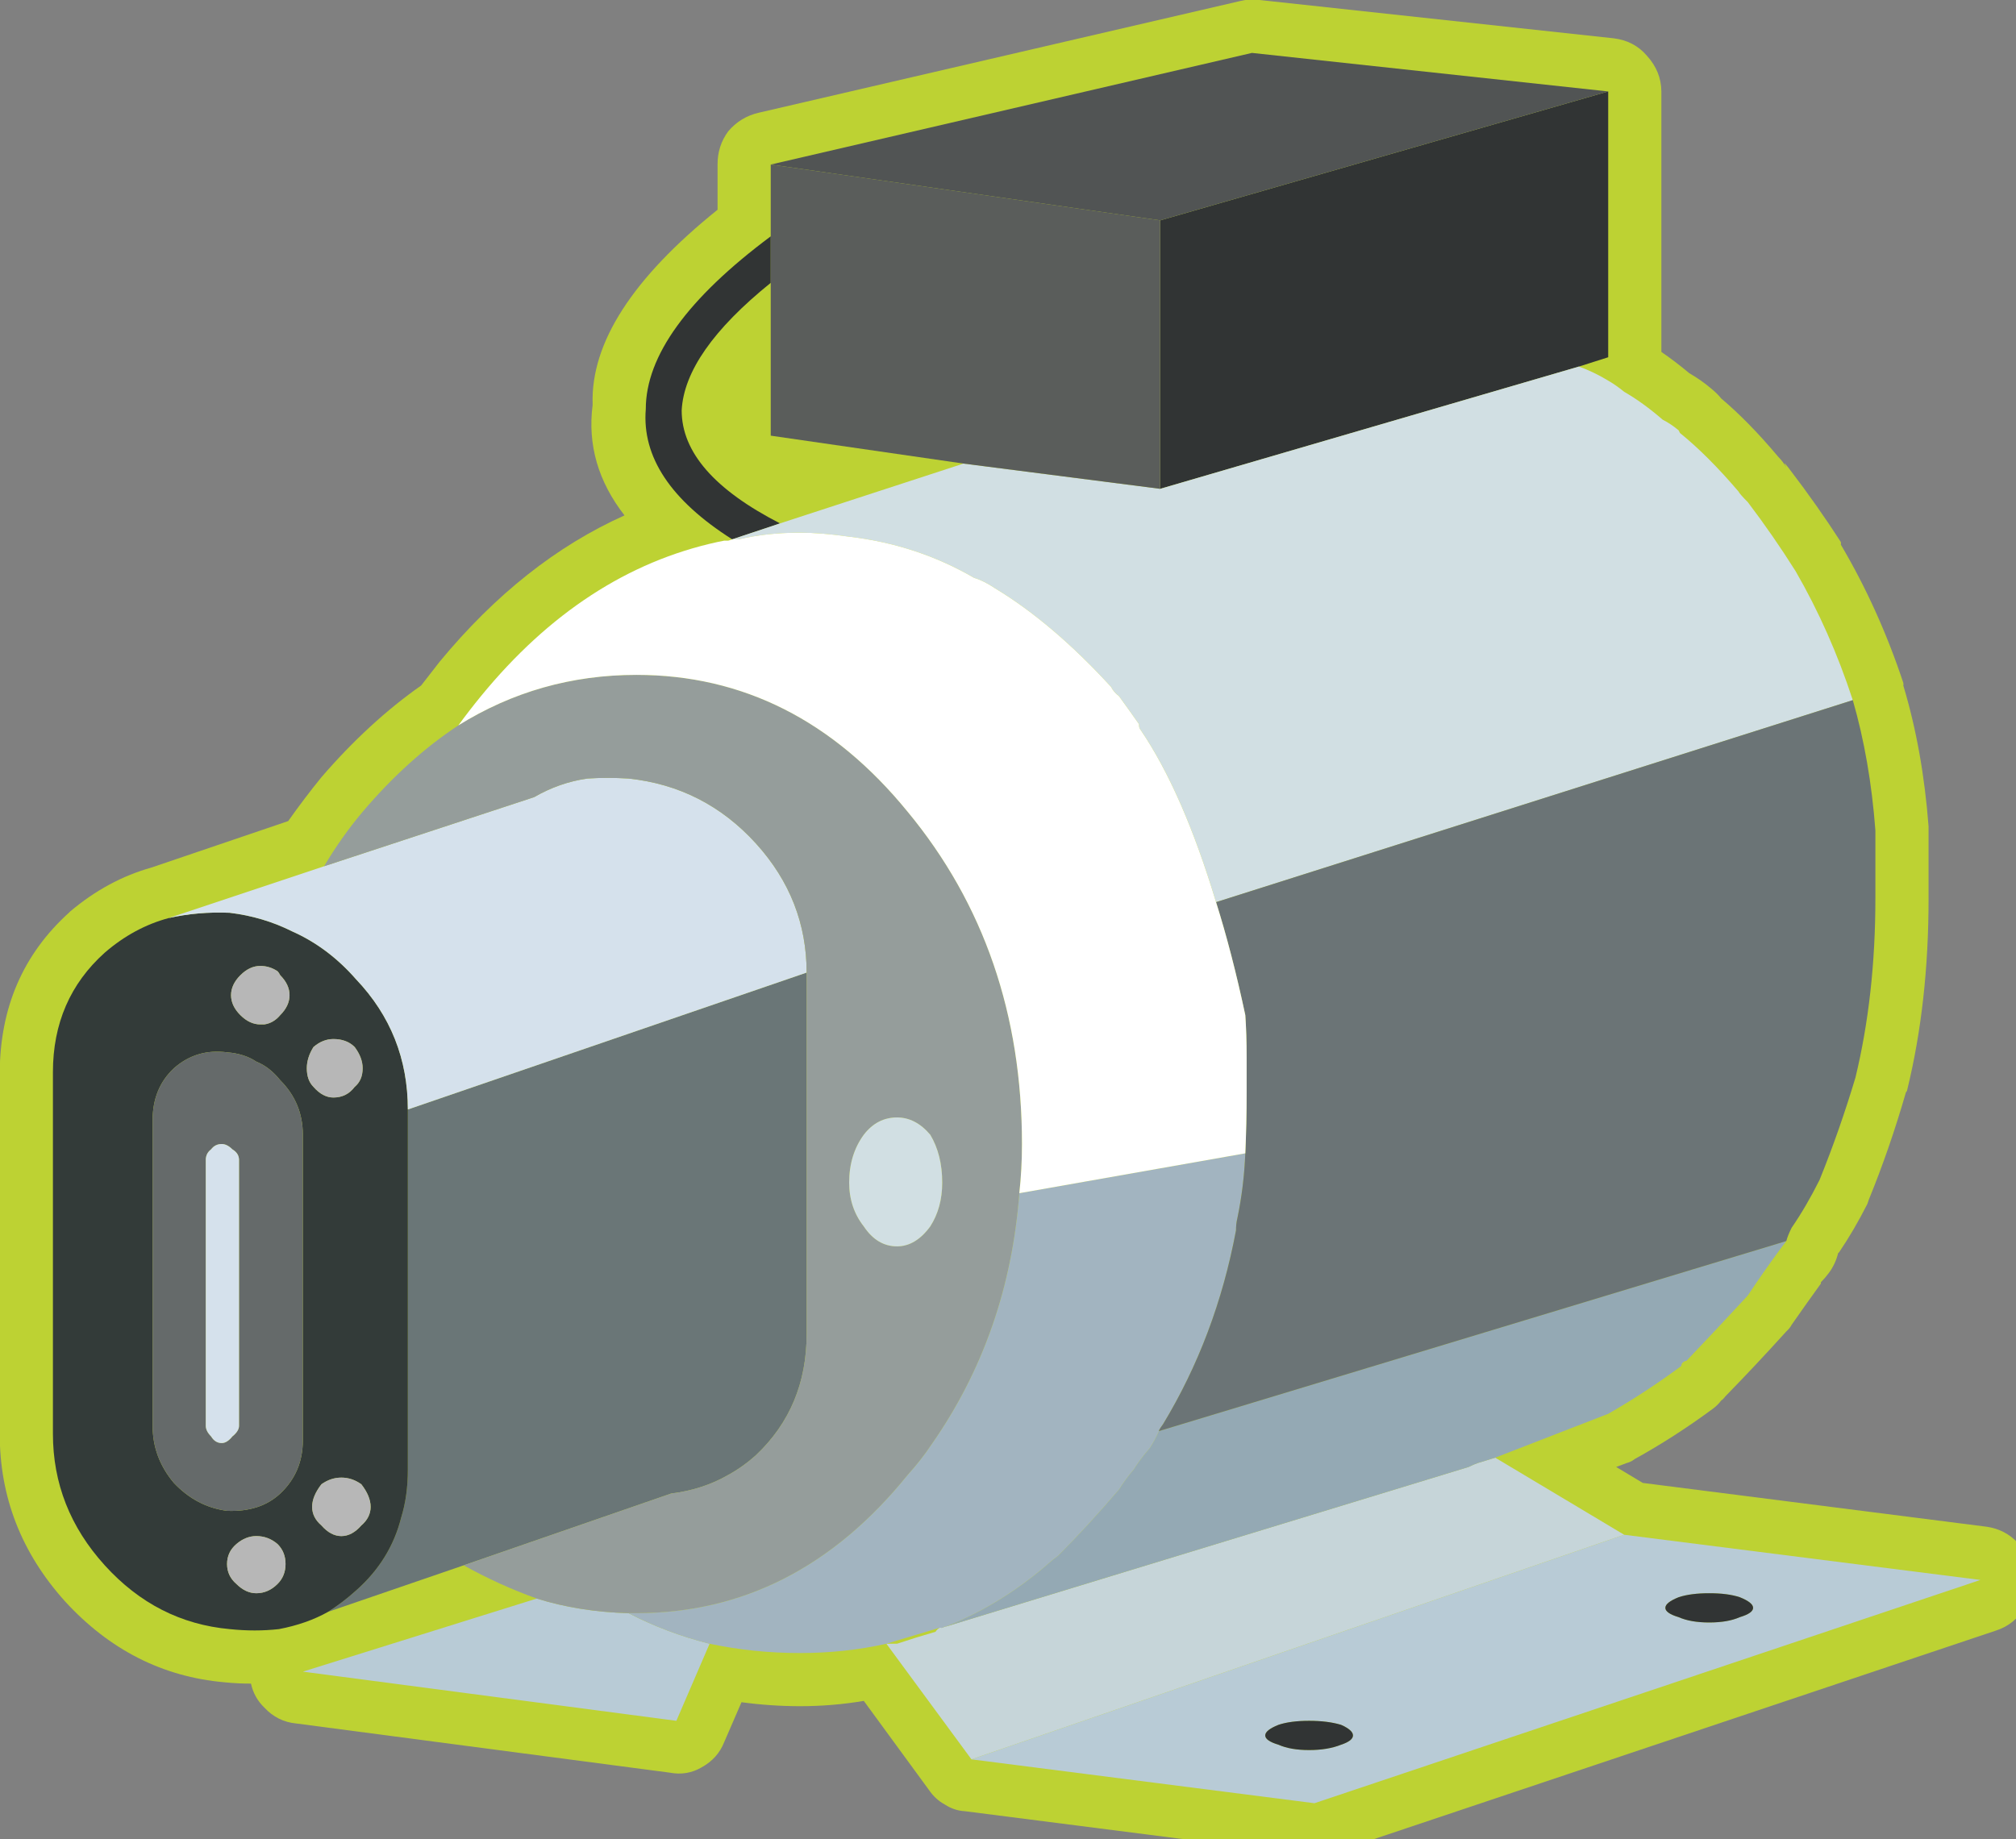
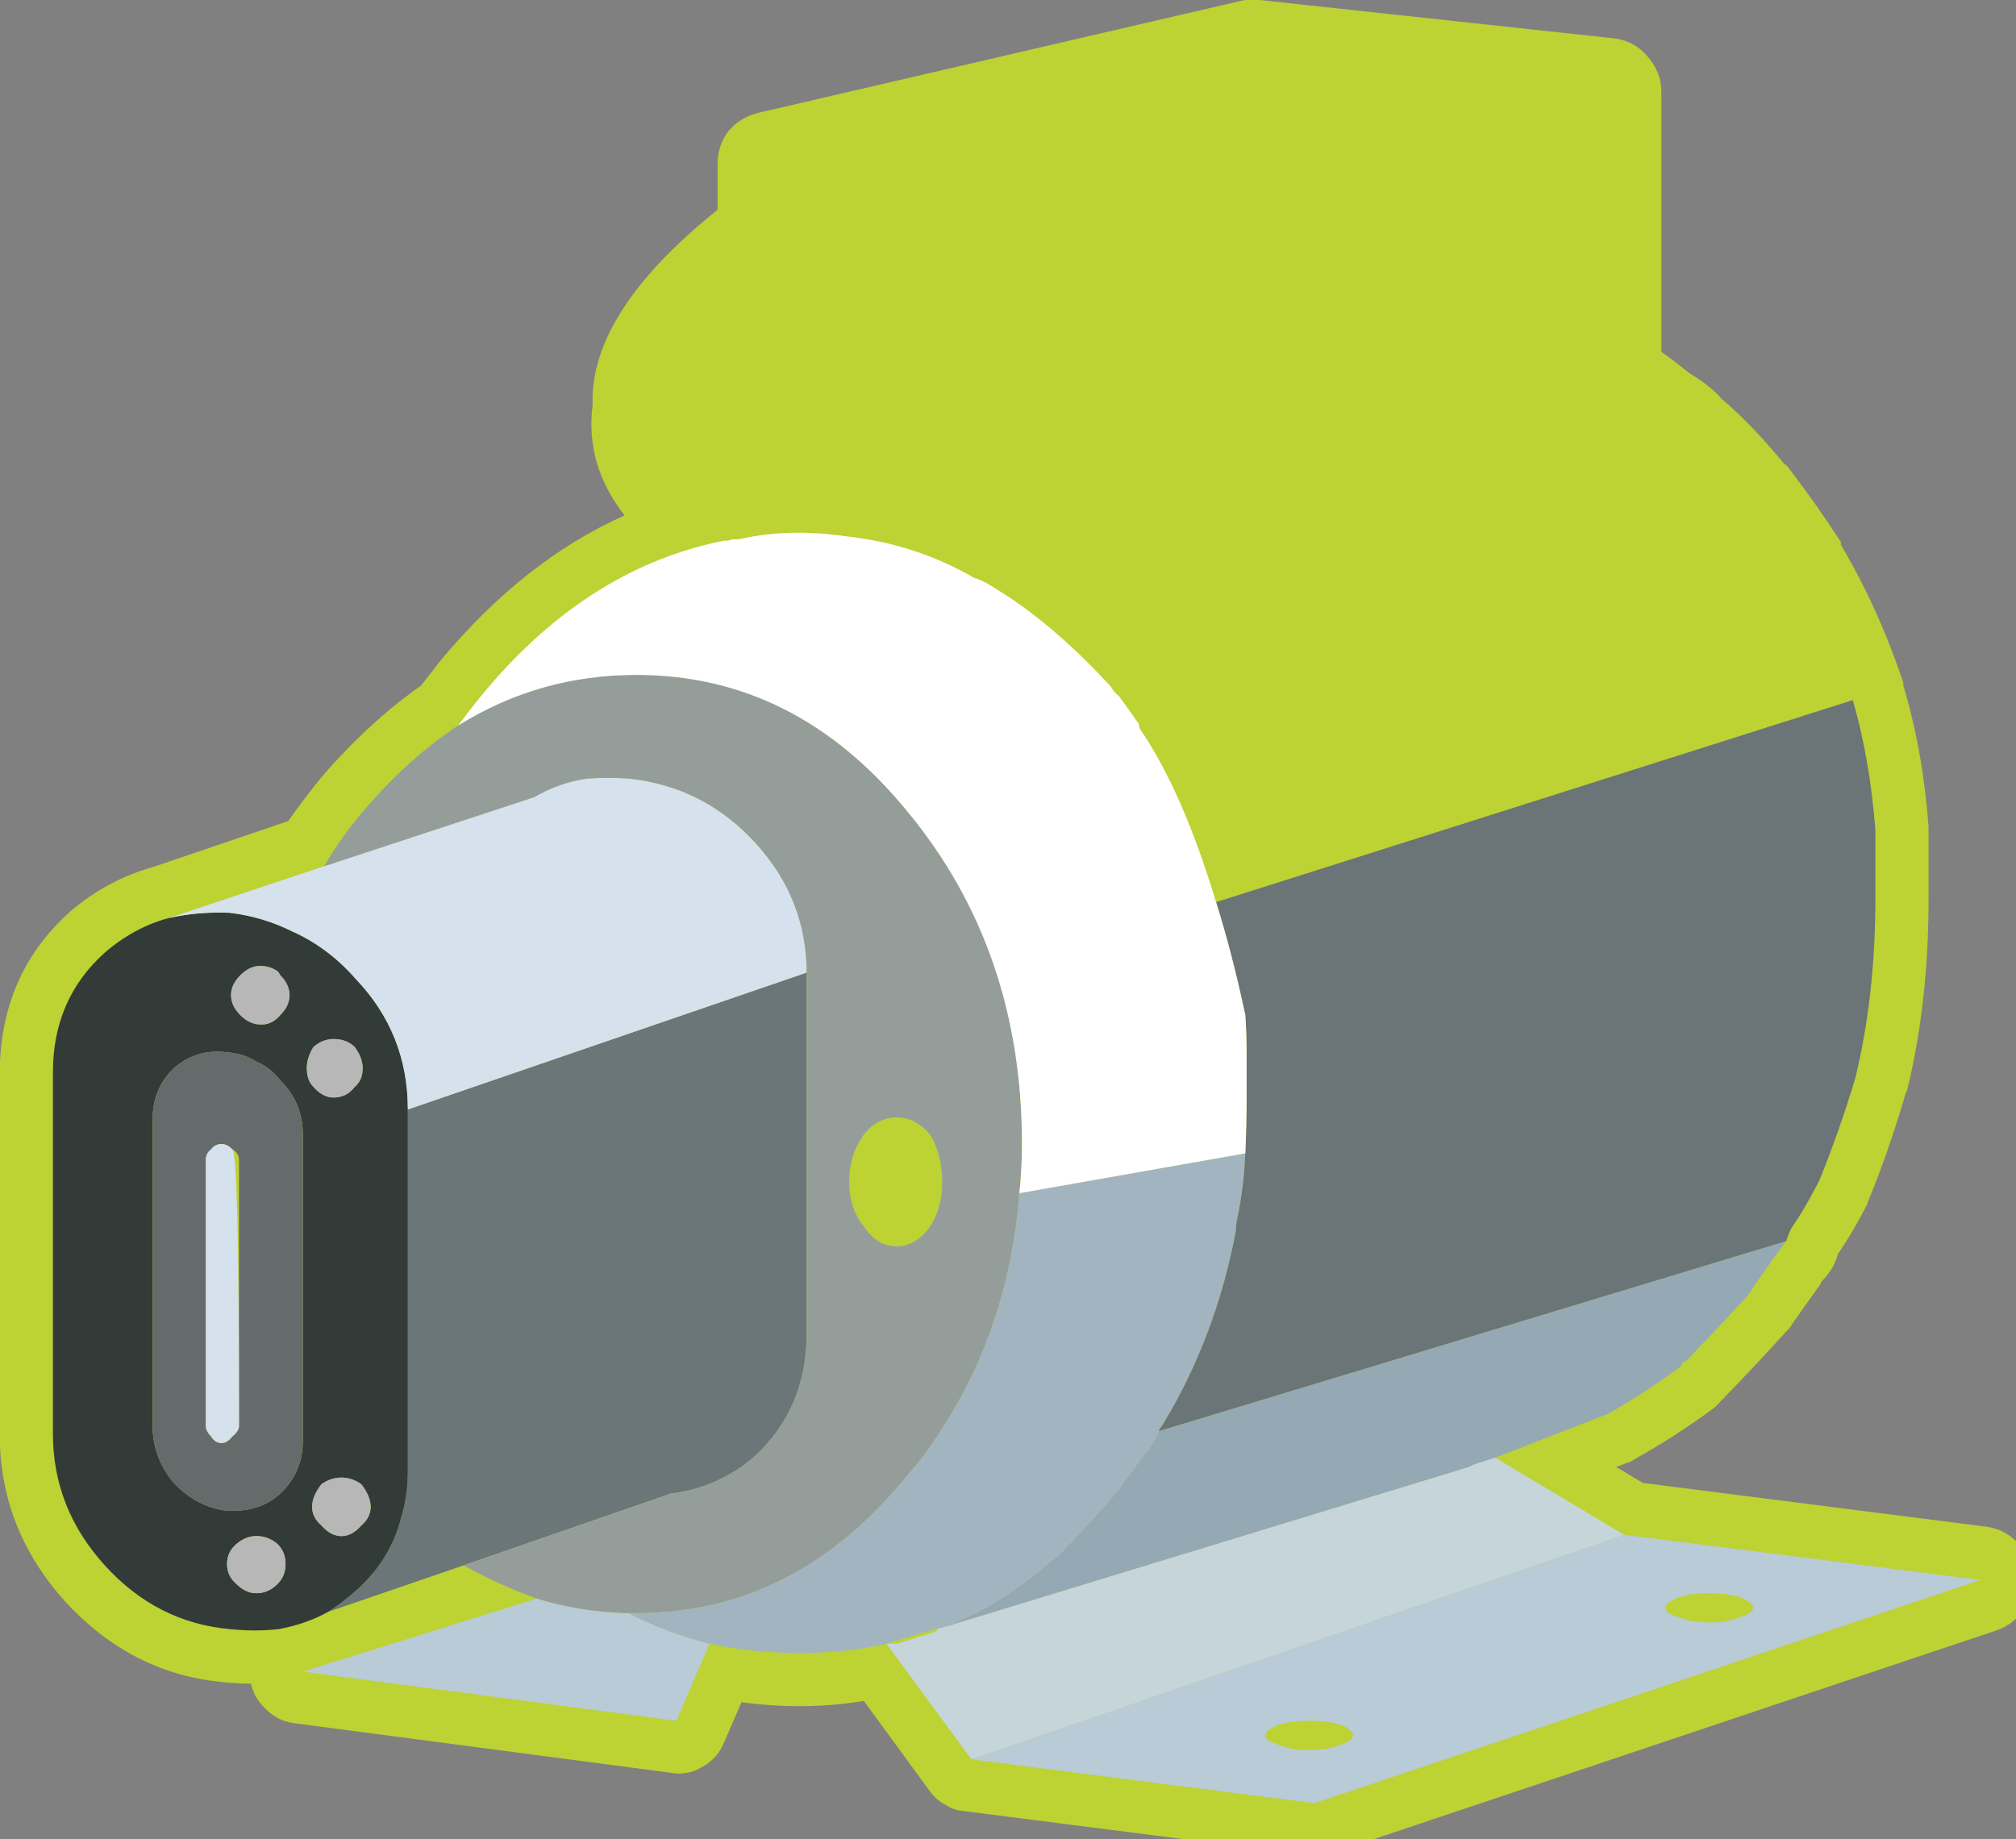
<svg xmlns="http://www.w3.org/2000/svg" xmlns:xlink="http://www.w3.org/1999/xlink" version="1.1" preserveAspectRatio="none" x="0px" y="0px" width="80px" height="73px" viewBox="0 0 80 73">
  <rect x="0" y="0" width="80" height="73" fill="#808080" stroke="none" />
  <defs>
    <g id="Symbol_12_0_Layer1_0_FILL">
      <path fill="#BDD233" stroke="none" d=" M 58.7 -0.55 L 45.3 -2 Q 44.989 -2.032 44.65 -1.95 L 26.55 2.25 Q 25.865 2.406 25.4 2.95 24.995 3.503 25 4.2 L 25 5.9 Q 20.201 9.758 20.3 13.2 L 20.3 13.25 Q 20.012 15.489 21.5 17.4 17.678 19.112 14.55 22.9 14.179 23.379 13.85 23.8 11.885 25.18 10.1 27.25 9.453 28.046 8.85 28.9 L 3.7 30.65 Q 2.061 31.11 0.65 32.3 L 0.6 32.35 Q -1.979 34.687 -2 38.35 L -2 51.95 Q -2.006 55.515 0.45 58.25 2.962 60.993 6.45 61.3 6.966 61.352 7.45 61.35 7.565 61.876 7.95 62.25 8.446 62.783 9.15 62.85 L 23.2 64.7 Q 23.853 64.823 24.4 64.5 25.008 64.166 25.25 63.55 L 25.9 62.05 Q 26.989 62.198 28.1 62.2 29.332 62.199 30.5 62 L 32.95 65.35 Q 33.195 65.709 33.55 65.9 33.9 66.129 34.3 66.15 L 47.2 67.8 Q 47.644 67.89 48.05 67.75 L 73.1 59.35 Q 73.791 59.12 74.15 58.5 74.562 57.94 74.5 57.25 74.422 56.555 73.9 56.05 73.441 55.556 72.75 55.45 L 59.8 53.8 58.8 53.2 59.2 53.05 Q 59.362 53.01 59.5 52.9 61.002 52.07 62.45 51 62.622 50.87 62.75 50.7 62.832 50.646 62.9 50.55 64.012 49.413 65.2 48.1 65.334 47.979 65.4 47.85 65.987 47.008 66.5 46.3 L 66.5 46.25 Q 66.661 46.086 66.8 45.9 67.047 45.567 67.15 45.15 67.171 45.149 67.2 45.1 67.75 44.286 68.25 43.3 68.276 43.225 68.3 43.15 69.091 41.216 69.7 39.1 69.738 39.072 69.75 39 70.553 35.707 70.55 31.8 70.55 30.85 70.55 30.05 70.55 29.6 70.55 29.25 70.553 29.179 70.55 29.1 70.332 26.233 69.6 23.8 69.612 23.765 69.6 23.7 68.68 20.923 67.25 18.5 67.261 18.464 67.25 18.4 66.353 17.01 65.35 15.7 65.267 15.584 65.15 15.45 65.106 15.408 65.2 15.6 65.087 15.389 64.9 15.2 63.795 13.882 62.75 13 62.606 12.819 62.4 12.65 62.005 12.311 61.55 12.05 61.03 11.614 60.5 11.25 L 60.5 1.45 Q 60.494 0.693 59.95 0.1 59.473 -0.457 58.7 -0.55 Z" />
    </g>
    <g id="Symbol_12_0_Layer0_0_FILL">
      <path fill="#B8CBD6" stroke="none" d=" M 72.5 57.45 L 59.1 55.75 34.55 64.2 47.45 65.85 72.5 57.45 M 63.45 58.1 Q 63.95 58.3 63.95 58.5 63.95 58.7 63.45 58.85 63 59.05 62.3 59.05 61.6 59.05 61.15 58.85 60.65 58.7 60.65 58.5 60.65 58.3 61.15 58.1 61.6 57.95 62.3 57.95 63 57.95 63.45 58.1 M 48.45 62.9 Q 48.9 63.1 48.9 63.3 48.9 63.5 48.45 63.65 47.95 63.85 47.25 63.85 46.55 63.85 46.1 63.65 45.6 63.5 45.6 63.3 45.6 63.1 46.1 62.9 46.55 62.75 47.25 62.75 47.95 62.75 48.45 62.9 M 24.7 59.85 Q 23.1 59.45 21.65 58.7 19.8 58.65 18.2 58.15 L 9.4 60.9 23.45 62.75 24.7 59.85 Z" />
-       <path fill="#313434" stroke="none" d=" M 48.9 63.3 Q 48.9 63.1 48.45 62.9 47.95 62.75 47.25 62.75 46.55 62.75 46.1 62.9 45.6 63.1 45.6 63.3 45.6 63.5 46.1 63.65 46.55 63.85 47.25 63.85 47.95 63.85 48.45 63.65 48.9 63.5 48.9 63.3 M 63.95 58.5 Q 63.95 58.3 63.45 58.1 63 57.95 62.3 57.95 61.6 57.95 61.15 58.1 60.65 58.3 60.65 58.5 60.65 58.7 61.15 58.85 61.6 59.05 62.3 59.05 63 59.05 63.45 58.85 63.95 58.7 63.95 58.5 M 27 8.65 L 27 6.9 Q 22.3 10.404 22.3 13.4 22.079 16.096 25.55 18.3 L 27.35 17.7 Q 23.65 15.804 23.65 13.45 23.761 11.265 27 8.65 M 57.4 11.8 L 58.5 11.45 58.5 1.45 41.65 6.3 41.65 16.4 57.4 11.8 Z" />
      <path fill="#C6D5D9" stroke="none" d=" M 33.6 59.2 Q 33.55 59.2 33.45 59.25 33.421 59.257 33.4 59.25 L 33.35 59.25 Q 33.237 59.325 33.2 59.4 32.5 59.6 31.75 59.85 31.55 59.85 31.35 59.85 L 34.55 64.2 59.1 55.75 54.25 52.85 53.6 53.05 Q 53.45 53.1 53.25 53.2 L 33.6 59.2 Z" />
      <path fill="#6A7677" stroke="none" d=" M 28.35 48.2 L 28.35 34.6 13.35 39.75 13.35 53.3 Q 13.35 54.3 13.1 55.1 12.7 56.7 11.4 57.85 10.9 58.3 10.35 58.65 L 15.45 56.9 23.25 54.2 Q 24.45 54.05 25.4 53.5 25.95 53.2 26.45 52.75 28.35 50.95 28.35 48.2 Z" />
      <path fill="#333B39" stroke="none" d=" M 4.35 32.55 Q 3.05 32.9 1.95 33.85 0 35.6 0 38.35 L 0 51.95 Q 0 54.75 1.95 56.9 3.9 59.05 6.65 59.3 7.6 59.4 8.5 59.3 9.55 59.1 10.35 58.65 10.9 58.3 11.4 57.85 12.7 56.7 13.1 55.1 13.35 54.3 13.35 53.3 L 13.35 39.75 Q 13.35 36.9 11.4 34.85 10.35 33.65 9 33.05 7.9 32.5 6.65 32.35 5.45 32.3 4.35 32.55 M 6.7 35.45 Q 6.7 35.05 7.05 34.7 7.4 34.35 7.8 34.35 8.15 34.35 8.45 34.55 8.5 34.6 8.55 34.7 8.9 35.05 8.9 35.45 8.9 35.85 8.55 36.2 8.3 36.5 7.95 36.55 7.9 36.55 7.8 36.55 7.4 36.55 7.05 36.2 6.7 35.85 6.7 35.45 M 7.65 37.95 Q 8.15 38.15 8.55 38.65 9.4 39.5 9.4 40.7 L 9.4 52.2 Q 9.4 53.4 8.55 54.2 7.8 54.9 6.55 54.85 5.4 54.7 4.55 53.8 3.75 52.85 3.75 51.65 L 3.75 40.15 Q 3.75 38.95 4.55 38.2 5.4 37.45 6.55 37.6 7.2 37.65 7.65 37.95 M 9.55 38.2 Q 9.55 37.8 9.8 37.4 10.15 37.1 10.55 37.1 11.05 37.1 11.35 37.4 11.65 37.8 11.65 38.2 11.65 38.65 11.35 38.9 11.05 39.3 10.55 39.3 10.15 39.3 9.8 38.9 9.55 38.65 9.55 38.2 M 11.95 54.7 Q 11.95 55.1 11.6 55.4 11.25 55.8 10.85 55.8 10.45 55.8 10.1 55.4 9.75 55.1 9.75 54.7 9.75 54.3 10.1 53.85 10.45 53.6 10.85 53.6 11.25 53.6 11.6 53.85 11.95 54.3 11.95 54.7 M 8.75 56.85 Q 8.75 57.3 8.45 57.6 8.1 57.95 7.65 57.95 7.25 57.95 6.9 57.6 6.55 57.3 6.55 56.85 6.55 56.4 6.9 56.1 7.25 55.8 7.65 55.8 8.1 55.8 8.45 56.1 8.75 56.4 8.75 56.85 Z" />
      <path fill="#B7B7B7" stroke="none" d=" M 8.45 57.6 Q 8.75 57.3 8.75 56.85 8.75 56.4 8.45 56.1 8.1 55.8 7.65 55.8 7.25 55.8 6.9 56.1 6.55 56.4 6.55 56.85 6.55 57.3 6.9 57.6 7.25 57.95 7.65 57.95 8.1 57.95 8.45 57.6 M 11.6 55.4 Q 11.95 55.1 11.95 54.7 11.95 54.3 11.6 53.85 11.25 53.6 10.85 53.6 10.45 53.6 10.1 53.85 9.75 54.3 9.75 54.7 9.75 55.1 10.1 55.4 10.45 55.8 10.85 55.8 11.25 55.8 11.6 55.4 M 9.8 37.4 Q 9.55 37.8 9.55 38.2 9.55 38.65 9.8 38.9 10.15 39.3 10.55 39.3 11.05 39.3 11.35 38.9 11.65 38.65 11.65 38.2 11.65 37.8 11.35 37.4 11.05 37.1 10.55 37.1 10.15 37.1 9.8 37.4 M 7.05 34.7 Q 6.7 35.05 6.7 35.45 6.7 35.85 7.05 36.2 7.4 36.55 7.8 36.55 7.9 36.55 7.95 36.55 8.3 36.5 8.55 36.2 8.9 35.85 8.9 35.45 8.9 35.05 8.55 34.7 8.5 34.6 8.45 34.55 8.15 34.35 7.8 34.35 7.4 34.35 7.05 34.7 Z" />
      <path fill="#656A6A" stroke="none" d=" M 8.55 38.65 Q 8.15 38.15 7.65 37.95 7.2 37.65 6.55 37.6 5.4 37.45 4.55 38.2 3.75 38.95 3.75 40.15 L 3.75 51.65 Q 3.75 52.85 4.55 53.8 5.4 54.7 6.55 54.85 7.8 54.9 8.55 54.2 9.4 53.4 9.4 52.2 L 9.4 40.7 Q 9.4 39.5 8.55 38.65 M 6.35 41.05 Q 6.55 41.05 6.75 41.25 7 41.4 7 41.65 L 7 51.65 Q 7 51.85 6.75 52.05 6.55 52.3 6.35 52.3 6.1 52.3 5.95 52.05 5.75 51.85 5.75 51.65 L 5.75 41.65 Q 5.75 41.4 5.95 41.25 6.1 41.05 6.35 41.05 Z" />
-       <path fill="#D5E1EC" stroke="none" d=" M 6.75 41.25 Q 6.55 41.05 6.35 41.05 6.1 41.05 5.95 41.25 5.75 41.4 5.75 41.65 L 5.75 51.65 Q 5.75 51.85 5.95 52.05 6.1 52.3 6.35 52.3 6.55 52.3 6.75 52.05 7 51.85 7 51.65 L 7 41.65 Q 7 41.4 6.75 41.25 M 18.1 28 L 10.2 30.6 4.35 32.55 Q 5.45 32.3 6.65 32.35 7.9 32.5 9 33.05 10.35 33.65 11.4 34.85 13.35 36.9 13.35 39.75 L 28.35 34.6 Q 28.35 31.85 26.45 29.75 24.5 27.6 21.65 27.3 20.85 27.25 20.1 27.3 19.05 27.45 18.1 28 Z" />
+       <path fill="#D5E1EC" stroke="none" d=" M 6.75 41.25 Q 6.55 41.05 6.35 41.05 6.1 41.05 5.95 41.25 5.75 41.4 5.75 41.65 L 5.75 51.65 Q 5.75 51.85 5.95 52.05 6.1 52.3 6.35 52.3 6.55 52.3 6.75 52.05 7 51.85 7 51.65 Q 7 41.4 6.75 41.25 M 18.1 28 L 10.2 30.6 4.35 32.55 Q 5.45 32.3 6.65 32.35 7.9 32.5 9 33.05 10.35 33.65 11.4 34.85 13.35 36.9 13.35 39.75 L 28.35 34.6 Q 28.35 31.85 26.45 29.75 24.5 27.6 21.65 27.3 20.85 27.25 20.1 27.3 19.05 27.45 18.1 28 Z" />
      <path fill="#959D9B" stroke="none" d=" M 10.2 30.6 L 18.1 28 Q 19.05 27.45 20.1 27.3 20.85 27.25 21.65 27.3 24.5 27.6 26.45 29.75 28.35 31.85 28.35 34.6 L 28.35 48.2 Q 28.35 50.95 26.45 52.75 25.95 53.2 25.4 53.5 24.45 54.05 23.25 54.2 L 15.45 56.9 Q 16.8 57.65 18.2 58.15 19.8 58.65 21.65 58.7 21.8 58.7 21.95 58.7 27.95 58.7 32.15 53.5 32.65 52.95 33.05 52.35 35.95 48.2 36.35 42.9 36.45 42 36.45 41.05 36.45 33.75 32.15 28.55 27.95 23.4 21.95 23.4 18.3 23.4 15.25 25.3 13.35 26.55 11.65 28.55 10.85 29.5 10.2 30.6 M 33 40.7 Q 33.45 41.45 33.45 42.5 33.45 43.45 33 44.15 32.45 44.9 31.75 44.9 31 44.9 30.5 44.15 29.95 43.45 29.95 42.5 29.95 41.45 30.5 40.7 31 40.05 31.75 40.05 32.45 40.05 33 40.7 Z" />
-       <path fill="#D1DFE3" stroke="none" d=" M 33.45 42.5 Q 33.45 41.45 33 40.7 32.45 40.05 31.75 40.05 31 40.05 30.5 40.7 29.95 41.45 29.95 42.5 29.95 43.45 30.5 44.15 31 44.9 31.75 44.9 32.45 44.9 33 44.15 33.45 43.45 33.45 42.5 M 61.2 14.3 L 61.15 14.2 Q 60.85 13.95 60.55 13.8 59.8 13.15 59.1 12.75 58.8 12.5 58.45 12.3 57.95 12 57.4 11.8 L 41.65 16.4 34.25 15.45 27.35 17.7 25.55 18.3 25.6 18.3 Q 25.705 18.3 25.8 18.3 26.832 18.054 28.05 18.05 L 28.1 18.05 Q 28.9 18.05 29.95 18.2 32.5 18.5 34.65 19.75 35 19.85 35.45 20.15 37.6 21.45 39.8 23.85 39.9 24.05 40.1 24.2 40.5 24.75 40.85 25.25 40.85 25.4 40.9 25.45 42.5 27.8 43.75 31.95 L 67.7 24.35 Q 66.85 21.75 65.55 19.5 64.7 18.15 63.75 16.9 63.45 16.6 63.4 16.5 62.25 15.15 61.2 14.3 Z" />
      <path fill="#94A9B4" stroke="none" d=" M 61.25 49.4 Q 61.25 49.25 61.45 49.2 62.55 48.05 63.75 46.75 64.35 45.85 64.9 45.1 65.05 44.9 65.2 44.7 L 41.6 51.85 Q 41.45 52.2 41.25 52.5 40.9 52.9 40.65 53.3 40.35 53.65 40.1 54.05 38.9 55.45 37.8 56.55 L 37.6 56.7 Q 35.75 58.35 33.6 59.2 L 53.25 53.2 Q 53.45 53.1 53.6 53.05 L 54.25 52.85 58.5 51.2 Q 59.9 50.4 61.25 49.4 Z" />
      <path fill="#A2B4C0" stroke="none" d=" M 44.5 44.3 Q 44.5 44.05 44.55 43.85 44.8 42.65 44.85 41.4 L 36.35 42.9 Q 35.95 48.2 33.05 52.35 32.65 52.95 32.15 53.5 27.95 58.7 21.95 58.7 21.8 58.7 21.65 58.7 23.1 59.45 24.7 59.85 26.35 60.2 28.1 60.2 29.8 60.2 31.35 59.85 L 33.35 59.25 33.4 59.25 Q 33.421 59.257 33.45 59.25 33.55 59.2 33.6 59.2 35.75 58.35 37.6 56.7 L 37.8 56.55 Q 38.9 55.45 40.1 54.05 40.35 53.65 40.65 53.3 40.9 52.9 41.25 52.5 41.45 52.2 41.6 51.85 41.6 51.8 41.75 51.6 43.75 48.3 44.5 44.3 Z" />
      <path fill="#6B7476" stroke="none" d=" M 44.9 39.1 Q 44.9 40.3 44.85 41.4 44.8 42.65 44.55 43.85 44.5 44.05 44.5 44.3 43.75 48.3 41.75 51.6 41.6 51.8 41.6 51.85 L 65.2 44.7 Q 65.25 44.5 65.4 44.2 65.95 43.4 66.45 42.4 67.2 40.55 67.8 38.55 68.55 35.45 68.55 31.8 68.55 30.85 68.55 30.05 68.55 29.6 68.55 29.25 68.35 26.6 67.7 24.35 L 43.75 31.95 Q 44.35 33.85 44.85 36.2 44.9 36.9 44.9 37.8 44.9 38.4 44.9 39.1 Z" />
      <path fill="#FFFFFF" stroke="none" d=" M 43.75 31.95 Q 42.5 27.8 40.9 25.45 40.85 25.4 40.85 25.25 40.5 24.75 40.1 24.2 39.9 24.05 39.8 23.85 37.6 21.45 35.45 20.15 35 19.85 34.65 19.75 32.5 18.5 29.95 18.2 28.9 18.05 28.1 18.05 L 28.05 18.05 Q 26.832 18.054 25.8 18.3 25.705 18.3 25.6 18.3 L 25.55 18.3 Q 25.492 18.327 25.4 18.35 L 25.25 18.35 25 18.4 Q 19.95 19.5 16.1 24.2 15.65 24.75 15.25 25.3 18.3 23.4 21.95 23.4 27.95 23.4 32.15 28.55 36.45 33.75 36.45 41.05 36.45 42 36.35 42.9 L 44.85 41.4 Q 44.9 40.3 44.9 39.1 44.9 38.4 44.9 37.8 44.9 36.9 44.85 36.2 44.35 33.85 43.75 31.95 Z" />
-       <path fill="#5A5D5B" stroke="none" d=" M 41.65 16.4 L 41.65 6.3 27 4.2 27 6.9 27 8.65 27 14.4 34.25 15.45 41.65 16.4 Z" />
-       <path fill="#515454" stroke="none" d=" M 41.65 6.3 L 58.5 1.45 45.1 0 27 4.2 41.65 6.3 Z" />
    </g>
  </defs>
  <g transform="matrix( 1.055, 0, 0, 1.055, 2.1,2.1) ">
    <g transform="matrix( 1, 0, 0, 1, 0,0) ">
      <use xlink:href="#Symbol_12_0_Layer1_0_FILL" />
    </g>
    <g transform="matrix( 1, 0, 0, 1, 0,0) ">
      <use xlink:href="#Symbol_12_0_Layer0_0_FILL" />
    </g>
  </g>
</svg>